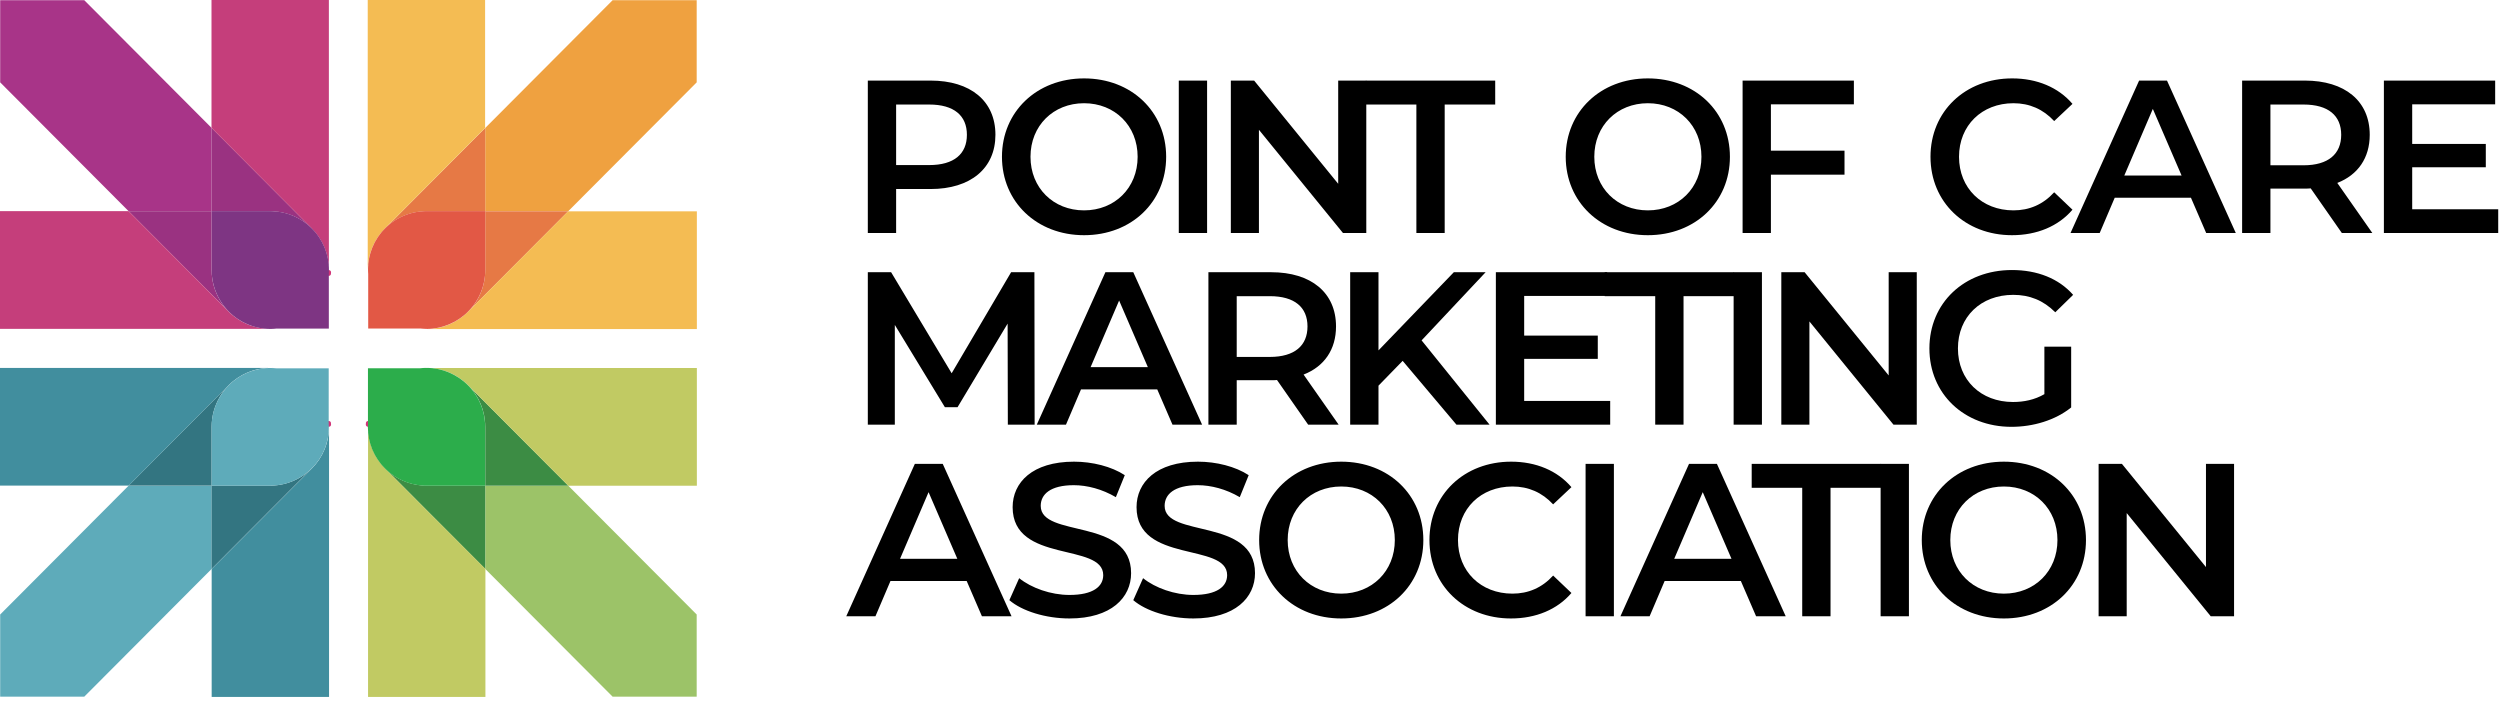
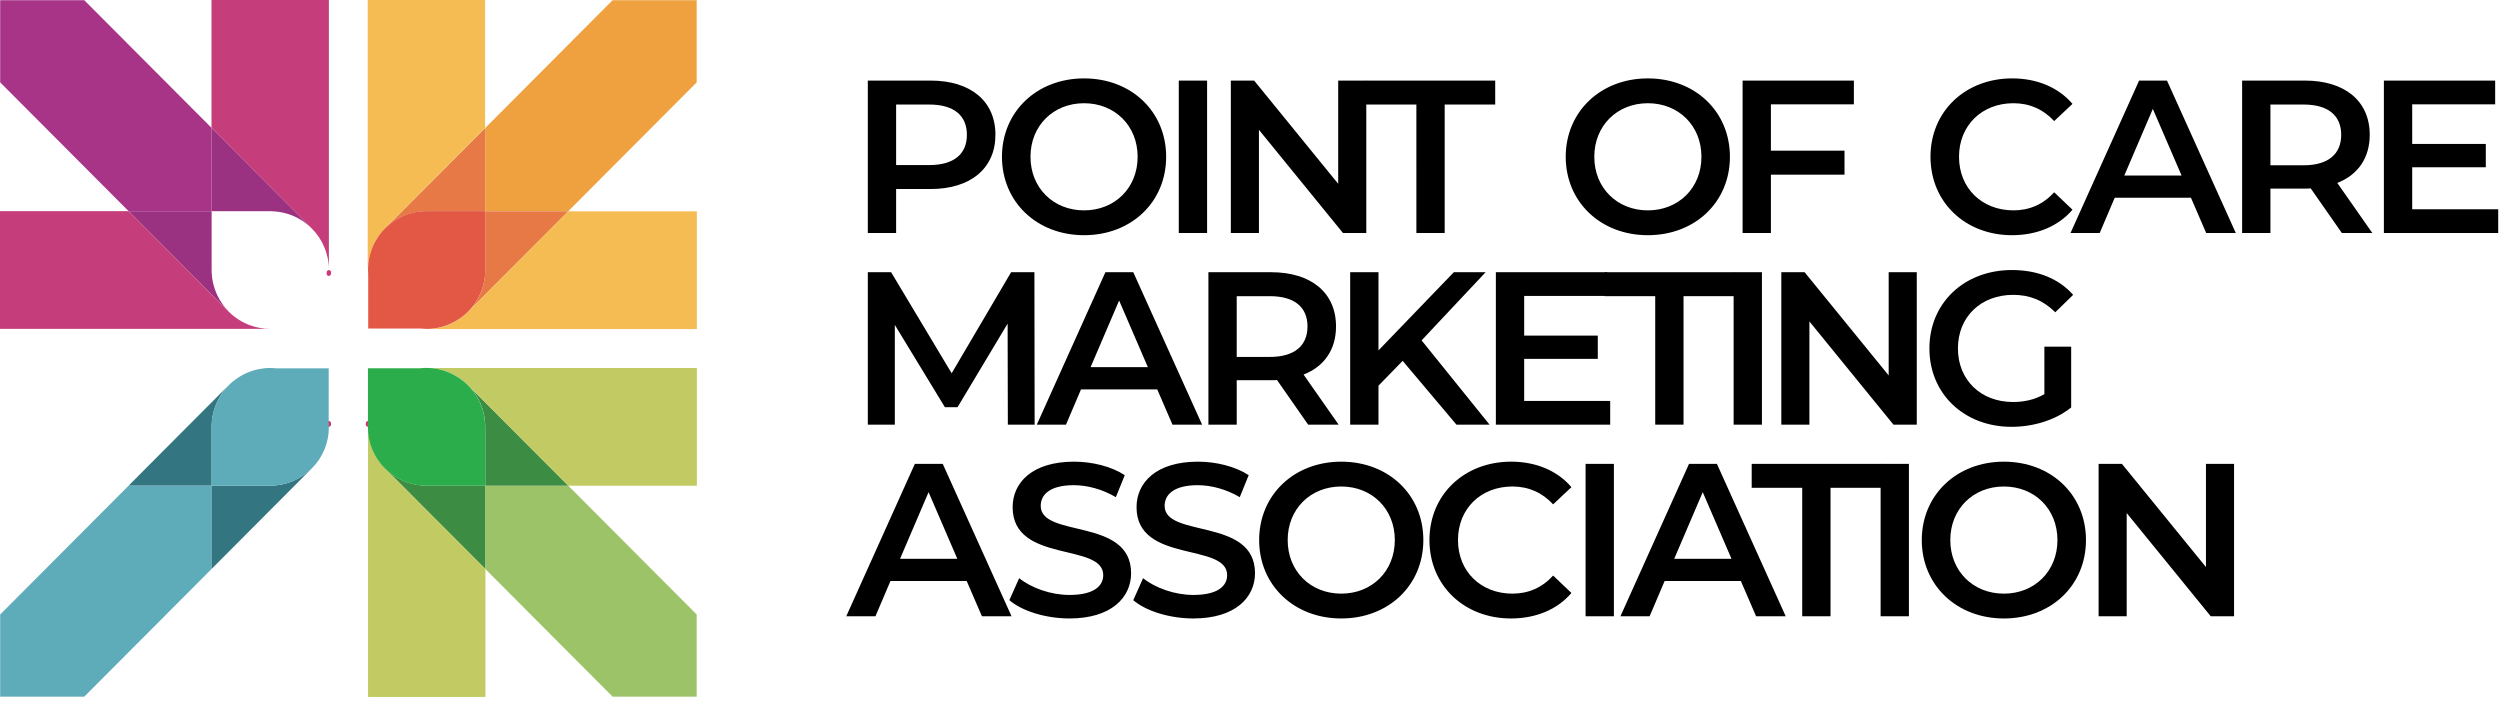
<svg xmlns="http://www.w3.org/2000/svg" width="574" height="161" fill="none">
  <title>Point of Care Marketing Association (POCMA) Logo</title>
  <path d="M29.53 48.49h19.06V29.38L19.34.04H.04v18.87l29.49 29.58Zm32.5 27.03c-.42 0-.84-.02-1.25-.06h-.07c.43.04.86.07 1.29.07h.06c.46 0 .91-.02 1.36-.07h-.05c-.43.04-.86.07-1.31.07h-.03v-.01Z" fill="#A83488" />
  <path d="M48.59 48.49H29.53l6.89 6.91L52.5 71.53c-.8-.81-1.49-1.73-2.07-2.73-1.16-2-1.84-4.31-1.84-6.79V48.49Z" fill="#9A3281" />
  <path d="M75.51 62.52c0 .11 0 .22-.02.32" stroke="#D13478" stroke-linecap="round" stroke-linejoin="round" />
-   <path d="M75.54 62.01v-.2c0-.3-.02-.6-.05-.89.03.32.04.65.04.97v.62c0-.17.03-.34.03-.51l-.02.01Z" fill="#D13478" />
  <path d="M71.72 52.59s-.09-.1-.13-.15l-23-23.07v19.12h13.48c.33 0 .65.03.98.05 2.61.19 5.01 1.12 6.99 2.58.02.01.03.03.05.04.31.23.62.48.91.74l.09.09c.27.25.54.5.79.77-.05-.05-.1-.11-.15-.17h-.01Z" fill="#9A3281" />
  <path d="M57.63 74.76s-.09-.03-.13-.05c-.2-.07-.4-.14-.59-.22a.612.612 0 0 0-.12-.05c-.18-.08-.35-.16-.53-.25a5.92 5.92 0 0 0-.25-.12c-.1-.05-.2-.09-.29-.14-.23-.12-.45-.26-.67-.4-.15-.09-.31-.18-.46-.28-.15-.1-.29-.21-.43-.32-.12-.09-.25-.18-.37-.27a.304.304 0 0 0-.07-.05c-.06-.05-.13-.09-.19-.14-.35-.28-.68-.59-1-.91l-.04-.04-16.08-16.13-6.89-6.91H0v27.03h62c-.43 0-.86-.02-1.29-.07-.12-.01-.23-.04-.34-.05a9.89 9.89 0 0 1-.95-.15c-.2-.04-.39-.1-.59-.14-.1-.03-.2-.05-.31-.08-.13-.03-.25-.06-.37-.1-.17-.05-.34-.12-.51-.18l-.01.02Zm-9.04-45.38 23 23.07s.09.1.13.15c.05.06.1.11.15.17.2.22.41.43.6.67.04.05.08.11.13.17.1.14.21.27.31.41.09.13.19.26.28.39.02.03.05.06.07.1.03.04.05.08.07.12.11.17.21.34.31.51.1.17.21.34.3.51.11.2.2.41.29.61.09.2.19.4.28.6.06.15.11.3.16.45.01.03.02.06.04.1.02.05.03.1.05.15.07.19.14.37.19.56.05.16.08.32.12.47.07.27.14.54.2.82.03.13.04.27.06.41.05.3.1.6.13.91v.02c0 .07 0 .13.01.2.02.3.04.59.04.89v.2V0H48.56v29.38h.03Z" fill="#C53E7B" />
-   <path d="M75.49 62.89c.02-.31.03-.62.03-.93v-.06c0-.32-.01-.65-.04-.97v-.22c-.03-.3-.08-.6-.13-.91l-.06-.41c-.05-.27-.13-.55-.2-.82-.04-.16-.07-.32-.12-.47-.06-.19-.13-.37-.19-.56-.02-.05-.03-.1-.05-.15-.01-.03-.02-.06-.04-.1-.05-.15-.1-.3-.16-.45-.08-.2-.18-.4-.28-.6-.1-.2-.19-.41-.29-.61-.09-.17-.2-.34-.3-.51-.1-.17-.2-.34-.31-.51a.746.746 0 0 0-.07-.12c-.02-.03-.05-.06-.07-.1-.09-.13-.19-.26-.28-.39-.1-.14-.2-.28-.31-.41-.04-.06-.08-.11-.13-.17a14.349 14.349 0 0 0-1.39-1.44l-.09-.09c-.29-.26-.6-.5-.91-.74-.02-.01-.03-.03-.05-.04-1.99-1.47-4.39-2.4-6.99-2.58-.32-.02-.65-.05-.98-.05H48.6V62c0 2.48.68 4.79 1.84 6.79.58.99 1.27 1.92 2.07 2.73l.04.04c.32.32.66.63 1 .91.06.05.13.1.19.14.02.02.05.03.07.05.26.2.52.41.8.59.15.1.31.19.46.28.02.01.03.02.05.03.2.13.41.25.62.37.05.03.1.05.14.07.05.02.1.05.15.07.08.04.16.08.25.12.18.08.35.17.53.25.04.02.08.04.12.05.19.08.39.15.59.22.04.02.09.03.13.05.17.06.34.13.51.18.12.04.25.07.37.1.1.03.2.05.31.08.2.05.39.1.59.14.31.06.63.11.95.15.05 0 .1.01.14.02l.2.03h.07c.41.04.83.06 1.25.06h.03c.44 0 .88-.02 1.31-.07h.05c.03 0 .05 0 .08-.01H75.5V62.89h-.01Z" fill="#7E3583" />
  <path d="M48.59 111.51H29.53L.04 141.09v18.87h19.3l29.25-29.34v-19.11Z" fill="#5EABBA" />
  <path d="M63.36 84.54h.06c-.45-.04-.9-.07-1.36-.07H62c-.43 0-.86.02-1.29.07.44-.04.88-.07 1.32-.07h.03c.44 0 .87.02 1.3.07Z" fill="#A83488" />
  <path d="M50.42 91.19c.58-.99 1.27-1.92 2.07-2.73l-17.86 17.92-5.1 5.12h19.06V97.98c0-2.48.68-4.79 1.84-6.79h-.01Z" fill="#337581" />
  <path d="M75.51 97.48c0-.11 0-.22-.02-.32" stroke="#D13478" stroke-linecap="round" stroke-linejoin="round" />
  <path d="M75.52 98.04v.06a10.487 10.487 0 0 1 0 .08c0-.07.01-.13.01-.2 0-.17-.02-.34-.03-.51 0 .19.01.37 0 .56l.02.01Z" fill="#D13478" />
  <path d="m50.5 128.7 21.08-21.15c.08-.08.15-.17.23-.25.02-.02.04-.04.06-.07a13.459 13.459 0 0 1-7.94 4.13c-.61.09-1.23.15-1.87.15H48.58v19.12l1.92-1.92v-.01Z" fill="#337581" />
-   <path d="m29.53 111.51 5.1-5.12 17.86-17.92.04-.04c.32-.32.66-.63 1-.91.06-.05.13-.1.19-.14.02-.02.05-.04.07-.05.26-.2.52-.4.8-.59.15-.1.31-.19.46-.28.22-.13.44-.27.67-.4.1-.05.2-.1.29-.14.08-.04.16-.08.25-.12.18-.08.35-.17.53-.25.04-.02.08-.04.12-.05.19-.08.39-.15.59-.22.07-.03.14-.05.21-.08.14-.05.28-.11.43-.15.12-.04.25-.07.37-.1.1-.03.2-.05.31-.08.18-.04.37-.1.55-.13h.04c.32-.06.63-.1.95-.15.11-.01.23-.04.34-.05.43-.04.86-.07 1.29-.07H0v27.03h29.53v.01Zm46-13.32c0 .3-.02.59-.04.89 0 .07 0 .13-.01.2v.02c-.03.3-.08.6-.13.91l-.06.41c-.05.27-.13.55-.2.82-.04.16-.07.32-.12.47-.06.2-.13.39-.2.58-.02.04-.03.08-.04.13-.01.03-.02.06-.03.08-.05.16-.11.31-.17.46-.08.2-.18.4-.28.6-.1.2-.19.41-.29.61-.09.17-.2.34-.3.51-.11.19-.23.39-.35.58-.01.02-.02.04-.03.05-.01.02-.03.04-.04.06-.1.14-.21.28-.31.42-.1.14-.2.28-.31.41 0 0-.01.02-.02.03l-.02.02-.09.12c-.19.23-.4.45-.6.67a5.227 5.227 0 0 1-.29.32l-21.08 21.15-1.92 1.92v29.38h26.95V98c0 .07 0 .13-.01.2l-.01-.01Z" fill="#418E9E" />
  <path d="M57.72 85.21c-.07.03-.14.05-.21.08-.2.07-.4.14-.59.22-.04.02-.08.04-.12.05-.18.08-.35.16-.53.25-.08.04-.16.08-.25.12-.04.02-.08.04-.13.06-.06.03-.11.05-.17.08-.23.12-.45.26-.67.4-.15.09-.31.18-.46.28-.27.18-.54.38-.8.59-.02.02-.05.04-.07.05-.06.05-.13.09-.19.14-.35.28-.68.59-1 .91l-.04.04c-.8.81-1.49 1.73-2.07 2.73-1.16 2-1.84 4.31-1.84 6.79v13.52h13.48c.64 0 1.26-.06 1.87-.15 3.11-.44 5.88-1.93 7.94-4.13.21-.22.41-.44.6-.67l.09-.12.02-.02s.01-.02.02-.03c.1-.14.21-.27.31-.41.1-.14.21-.28.31-.42.01-.02.03-.04.04-.06.01-.02.02-.04.03-.05.12-.19.23-.38.35-.58.1-.17.21-.34.3-.51.11-.2.2-.41.29-.61.09-.2.19-.4.28-.6.06-.15.11-.31.17-.46 0-.03.02-.06.03-.08.02-.04.03-.08.04-.13.07-.19.14-.39.2-.58.05-.16.08-.32.12-.47.07-.27.14-.54.2-.82.03-.13.04-.27.06-.41.05-.3.1-.6.13-.91v-.22c.03-.32.04-.65.04-.97v-.06c0-.31 0-.62-.03-.93V84.57h-12c-.02 0-.05 0-.08-.01h-.06c-.43-.04-.86-.07-1.3-.07H62c-.45 0-.89.02-1.32.07-.11.01-.23.03-.34.05-.32.04-.64.08-.95.15-.2.04-.39.09-.59.14-.1.03-.2.05-.31.08-.13.03-.25.06-.37.1-.14.04-.29.1-.43.15l.03-.02Z" fill="#5EABBA" />
  <path d="M111.41 29.38v19.11h19.06l29.49-29.58V.04h-19.3l-29.25 29.34Z" fill="#EFA140" />
  <path d="M98 75.53c.43 0 .86-.02 1.29-.07-.44.04-.88.07-1.32.07h-.03c-.44 0-.87-.02-1.3-.07h-.06c.45.04.9.07 1.36.07H98Z" fill="#A83488" />
  <path d="M111.41 62.02c0 3.71-1.49 7.08-3.91 9.52l22.97-23.04h-19.06v13.52Zm0-13.53V29.37l-23 23.07c-.1.1-.18.21-.28.31a13.37 13.37 0 0 1 8.8-4.21c.33-.02.67-.05 1.01-.05h13.48-.01Z" fill="#E67945" />
  <path d="M130.47 48.49 107.5 71.53l-.04.04c-.32.32-.66.63-1 .91-.06.05-.13.1-.19.14-.02.02-.05.03-.07.05-.26.2-.52.4-.8.59-.15.1-.31.19-.46.28-.22.13-.44.27-.67.4l-.3.15-.24.12c-.19.09-.37.18-.56.26-.03.01-.06.03-.09.04-.19.08-.39.15-.59.22-.04.02-.09.03-.13.05-.17.06-.34.13-.51.18l-.45.12-.23.06c-.2.05-.39.1-.59.14-.31.06-.63.1-.95.15-.11.01-.23.04-.34.05-.43.04-.86.07-1.29.07h62V48.52h-29.53v-.03ZM84.52 60.81v-.11c.03-.31.08-.61.13-.91.02-.11.03-.22.05-.32 0-.03 0-.06.01-.09l.03-.12c.05-.23.11-.46.17-.69.04-.16.07-.32.12-.47l.12-.36.12-.36c.03-.07.05-.14.08-.21l.12-.33c.08-.2.18-.4.28-.6.1-.2.19-.41.29-.61.09-.17.2-.34.3-.51.07-.12.14-.23.21-.34.06-.1.11-.19.17-.29.04-.07.09-.13.14-.19.07-.1.14-.2.21-.29.09-.12.18-.23.26-.35l.17-.23c.19-.23.4-.45.6-.67.09-.1.18-.21.28-.31l23-23.07V0H84.43v62.01c0-.37.03-.73.05-1.09v-.11h.04Z" fill="#F4BC53" />
  <path d="M97.97 75.52c.45 0 .89-.02 1.32-.07.09 0 .17-.02.26-.04.03 0 .05 0 .08-.01.32-.04.64-.08.95-.15.2-.04.39-.09.59-.14l.23-.06c.15-.04.31-.07.45-.12.17-.05.34-.12.51-.18.04-.02.09-.03.13-.05.2-.07.4-.14.59-.22.03-.01.06-.03.09-.04.19-.08.38-.17.56-.26l.24-.12c.06-.03.13-.06.19-.09.04-.02.08-.03.11-.05.23-.12.45-.26.67-.4.15-.09.31-.18.46-.28.27-.18.54-.38.8-.59.02-.02.05-.04.07-.05.06-.05.13-.09.19-.14.35-.28.68-.59 1-.91l.04-.04c2.42-2.44 3.91-5.81 3.91-9.52V48.47H97.93c-.34 0-.67.03-1.01.05a13.38 13.38 0 0 0-8.8 4.22c-.21.22-.41.44-.6.67-.06.07-.11.15-.17.23-.09.12-.18.23-.26.35-.07.1-.14.2-.21.29-.05.06-.1.12-.14.19-.06.09-.12.19-.17.29-.07.11-.14.23-.21.34-.1.17-.21.34-.3.51-.11.2-.2.41-.29.61-.09.2-.19.4-.28.6l-.12.33c-.03.07-.05.14-.08.22l-.12.36c-.04.12-.09.24-.12.36-.05.16-.08.32-.12.47-.06.23-.12.46-.17.69 0 .04-.02.08-.03.12 0 .03 0 .06-.01.09-.02.11-.03.22-.05.32-.05.3-.1.6-.13.91v.22c-.05.66-.05 1.31 0 1.97v12.55h11.99c.03 0 .05 0 .08.01h.06c.43.04.86.07 1.3.07H98l-.03.01Z" fill="#E25845" />
  <path d="M130.47 111.51h-19.06v19.11l29.25 29.34h19.3v-18.87l-29.49-29.58Z" fill="#9CC368" />
-   <path d="M97.97 84.48c.45 0 .89.02 1.32.07-.43-.04-.86-.07-1.29-.07h-.06c-.46 0-.91.02-1.36.07h.06c.43-.04.86-.07 1.3-.07h.03Z" fill="#A83488" />
  <path d="M111.41 111.51h19.06L107.5 88.47c2.42 2.44 3.91 5.8 3.91 9.52v13.52Z" fill="#3C8C44" />
  <path d="M84.49 97.48c0-.11 0-.21.02-.32" stroke="#D13478" stroke-linecap="round" stroke-linejoin="round" />
-   <path d="M84.48 98.3c0 .25.02.49.04.73v-.02c-.02-.3-.03-.61-.04-.92v-.62c0 .17-.03.34-.03.51 0 .1.01.21.02.31l.01.01Z" fill="#D13478" />
  <path d="M111.41 111.51H97.93c-.66 0-1.31-.06-1.94-.16a13.43 13.43 0 0 1-7.87-4.12c.09.1.17.2.26.29 0 0 .01.02.02.02l11.5 11.54 11.5 11.53v-19.12l.01.02Z" fill="#3C8C44" />
  <path d="M99.29 84.54c.12.01.23.04.34.05.32.04.64.08.95.15.04 0 .09.02.13.03.15.04.31.07.46.11l.23.06c.15.04.31.07.45.12.14.04.29.1.43.15.07.03.14.05.21.08h.02c.19.07.38.13.57.21.03.01.06.03.09.04.19.08.38.17.56.26l.24.12c.1.05.2.09.3.15.23.12.45.26.67.4.15.09.31.18.46.28.28.18.54.38.8.59.02.02.05.04.07.05.06.05.13.09.19.14.35.28.68.59 1 .91l.04.04 22.97 23.04H160V84.49H98c.43 0 .86.02 1.29.07v-.02Zm.63 34.55-11.5-11.54s-.01-.02-.02-.02c-.09-.1-.17-.2-.26-.29-.03-.04-.06-.07-.1-.11-.17-.18-.34-.36-.5-.56-.06-.07-.11-.15-.17-.23-.09-.12-.18-.23-.26-.35-.08-.11-.16-.21-.23-.32-.04-.05-.08-.11-.12-.16-.05-.07-.08-.14-.13-.21 0-.01-.02-.03-.03-.04-.08-.13-.15-.25-.23-.38-.1-.17-.21-.34-.3-.51-.11-.2-.2-.41-.29-.61-.09-.2-.19-.4-.28-.6-.05-.12-.09-.24-.13-.36-.02-.06-.05-.12-.07-.19-.04-.1-.07-.2-.1-.3-.05-.14-.1-.27-.14-.41-.05-.16-.08-.32-.12-.47-.06-.23-.12-.46-.17-.69 0-.04-.02-.08-.03-.12 0-.03 0-.06-.01-.09v-.04c-.01-.09-.03-.19-.04-.28-.05-.3-.1-.6-.13-.91v-.22c-.02-.26-.03-.51-.04-.77 0-.11-.02-.21-.02-.31v62.01h26.95v-29.38l-11.5-11.53-.03-.01Z" fill="#C1CA63" />
  <path d="M84.51 97.11c-.02.31-.03.62-.03.93v.06c0 .31.01.61.04.92v.28c.03.3.08.6.13.91.02.09.03.19.04.28v.04c0 .03 0 .06.01.09 0 .04.02.08.03.12.05.23.11.46.17.69.04.16.07.32.12.47.04.14.09.28.14.41.04.1.07.2.1.3.02.06.05.12.07.19.04.12.08.24.13.36.08.2.18.4.28.6.1.2.19.41.29.61.09.17.2.34.3.51.08.13.15.25.23.38 0 0 .01.02.02.03.05.08.09.15.14.23.04.06.08.11.12.16.08.11.16.21.23.32.09.12.18.23.26.35.02.02.03.05.05.07.04.05.08.11.12.16.19.23.39.45.6.67a13.43 13.43 0 0 0 7.87 4.12c.64.09 1.28.16 1.94.16h13.48V98.01c0-3.72-1.49-7.08-3.91-9.52l-.04-.04c-.32-.32-.66-.63-1-.91-.06-.05-.13-.1-.19-.14-.02-.02-.05-.03-.07-.05-.26-.2-.52-.41-.8-.59-.15-.1-.31-.19-.46-.28-.22-.14-.44-.27-.67-.4a.914.914 0 0 1-.14-.07c-.05-.03-.11-.05-.16-.08l-.24-.12c-.19-.09-.37-.18-.56-.26-.03-.01-.06-.03-.09-.04-.19-.08-.39-.15-.59-.22-.07-.03-.14-.05-.21-.08-.14-.05-.28-.11-.43-.15l-.45-.12-.23-.06c-.2-.05-.39-.1-.59-.14-.31-.06-.63-.11-.95-.15-.11-.01-.23-.04-.34-.05-.44-.04-.88-.07-1.32-.07h-.03c-.44 0-.87.02-1.3.07h-.06c-.03 0-.05 0-.08.01h-12V97.1l.03.01Z" fill="#2CAD4B" />
  <path d="M228.55 30.95c0 7.7-5.7 12.45-14.9 12.45h-7.9v10.1h-6.5v-35h14.4c9.2 0 14.9 4.7 14.9 12.45Zm-6.55 0c0-4.4-2.95-6.95-8.65-6.95h-7.6v13.9h7.6c5.7 0 8.65-2.55 8.65-6.95Zm8.05 5.05c0-10.35 8-18 18.85-18 10.85 0 18.85 7.6 18.85 18s-8 18-18.85 18c-10.85 0-18.85-7.65-18.85-18Zm31.15 0c0-7.15-5.25-12.3-12.3-12.3-7.05 0-12.3 5.15-12.3 12.3s5.25 12.3 12.3 12.3c7.05 0 12.3-5.15 12.3-12.3Zm9.449-17.5h6.5v35h-6.5v-35Zm43.051 0v35h-5.35l-19.3-23.7v23.7h-6.45v-35h5.35l19.3 23.7V18.5h6.45Z" fill="#000" />
  <path d="M325.2 24h-11.6v-5.5h29.7V24h-11.6v29.5h-6.5V24Zm34.29 12c0-10.35 8-18 18.85-18 10.85 0 18.85 7.6 18.85 18s-8 18-18.85 18c-10.85 0-18.85-7.65-18.85-18Zm31.16 0c0-7.15-5.25-12.3-12.3-12.3-7.05 0-12.3 5.15-12.3 12.3s5.25 12.3 12.3 12.3c7.05 0 12.3-5.15 12.3-12.3Zm15.95-12.05V34.6h16.9v5.5h-16.9v13.4h-6.5v-35h25.55v5.45H406.6ZM443.24 36c0-10.45 8-18 18.75-18 5.7 0 10.6 2.05 13.85 5.85l-4.2 3.95c-2.55-2.75-5.7-4.1-9.35-4.1-7.25 0-12.5 5.1-12.5 12.3 0 7.2 5.25 12.3 12.5 12.3 3.65 0 6.8-1.35 9.35-4.15l4.2 4c-3.25 3.8-8.15 5.85-13.9 5.85-10.7 0-18.7-7.55-18.7-18Zm59.8 9.4h-17.5l-3.45 8.1h-6.7l15.75-35h6.4l15.8 35h-6.8l-3.5-8.1Zm-2.15-5.1-6.6-15.3-6.55 15.3h13.15Zm36.8 13.2-7.15-10.25c-.45.05-.9.05-1.35.05h-7.9v10.2h-6.5v-35h14.4c9.2 0 14.9 4.7 14.9 12.45 0 5.3-2.7 9.2-7.45 11.05l8.05 11.5h-7Zm-8.8-29.5h-7.6v13.95h7.6c5.7 0 8.65-2.6 8.65-7S534.59 24 528.89 24Zm44.7 24.05v5.45h-26.25v-35h25.55v5.45h-19.05v9.1h16.9v5.35h-16.9v9.65h19.75ZM231.4 97.5l-.05-23.2-11.5 19.2h-2.9l-11.5-18.9v22.9h-6.2v-35h5.35l13.9 23.2 13.65-23.2h5.35l.05 35h-6.15Zm34.3-8.1h-17.5l-3.45 8.1h-6.7l15.75-35h6.4l15.8 35h-6.8l-3.5-8.1Zm-2.15-5.1-6.6-15.3-6.55 15.3h13.15Zm36.8 13.2-7.15-10.25c-.45.05-.9.05-1.35.05h-7.9v10.2h-6.5v-35h14.4c9.2 0 14.9 4.7 14.9 12.45 0 5.3-2.7 9.2-7.45 11.05l8.05 11.5h-7Zm-8.8-29.5h-7.6v13.95h7.6c5.7 0 8.65-2.6 8.65-7S297.25 68 291.55 68Zm30.5 14.85-5.55 5.7v8.95H310v-35h6.5v17.95l17.3-17.95h7.3l-14.7 15.65L342 97.5h-7.6l-12.35-14.65Zm47.65 9.2v5.45h-26.25v-35H369v5.45h-19.05v9.1h16.9v5.35h-16.9v9.65h19.75Z" fill="#000" />
  <path d="M380.039 68h-11.6v-5.5h29.7V68h-11.6v29.5h-6.5V68Z" fill="#000" />
  <path d="M398.04 62.5h6.5v35h-6.5v-35Zm42.05 0v35h-5.35l-19.3-23.7v23.7h-6.45v-35h5.35l19.3 23.7V62.5h6.45Zm29.3 17.1h6.15v13.95c-3.65 2.95-8.75 4.45-13.7 4.45-10.85 0-18.85-7.55-18.85-18s8-18 18.95-18c5.85 0 10.75 1.95 14.05 5.7l-4.1 4c-2.75-2.75-5.9-4-9.65-4-7.45 0-12.7 5.05-12.7 12.3 0 7.25 5.25 12.3 12.65 12.3 2.5 0 4.95-.5 7.2-1.8V79.6Zm-247.44 53.8h-17.5l-3.45 8.1h-6.7l15.75-35h6.4l15.8 35h-6.8l-3.5-8.1Zm-2.15-5.1-6.6-15.3-6.55 15.3h13.15Zm11.95 9.5 2.25-5.05c2.8 2.25 7.25 3.85 11.55 3.85 5.45 0 7.75-1.95 7.75-4.55 0-7.55-20.8-2.6-20.8-15.6 0-5.65 4.5-10.45 14.1-10.45 4.2 0 8.6 1.1 11.65 3.1l-2.05 5.05c-3.15-1.85-6.6-2.75-9.65-2.75-5.4 0-7.6 2.1-7.6 4.75 0 7.45 20.75 2.6 20.75 15.45 0 5.6-4.55 10.4-14.15 10.4-5.45 0-10.9-1.7-13.8-4.2Zm28.45 0 2.25-5.05c2.8 2.25 7.25 3.85 11.55 3.85 5.45 0 7.75-1.95 7.75-4.55 0-7.55-20.8-2.6-20.8-15.6 0-5.65 4.5-10.45 14.1-10.45 4.2 0 8.6 1.1 11.65 3.1l-2.05 5.05c-3.15-1.85-6.6-2.75-9.65-2.75-5.4 0-7.6 2.1-7.6 4.75 0 7.45 20.75 2.6 20.75 15.45 0 5.6-4.55 10.4-14.15 10.4-5.45 0-10.9-1.7-13.8-4.2Zm28.9-13.8c0-10.35 8-18 18.85-18 10.85 0 18.85 7.6 18.85 18s-8 18-18.85 18c-10.85 0-18.85-7.65-18.85-18Zm31.15 0c0-7.15-5.25-12.3-12.3-12.3-7.05 0-12.3 5.15-12.3 12.3s5.25 12.3 12.3 12.3c7.05 0 12.3-5.15 12.3-12.3Zm7.95 0c0-10.45 8-18 18.75-18 5.7 0 10.6 2.05 13.85 5.85l-4.2 3.95c-2.55-2.75-5.7-4.1-9.35-4.1-7.25 0-12.5 5.1-12.5 12.3 0 7.2 5.25 12.3 12.5 12.3 3.65 0 6.8-1.35 9.35-4.15l4.2 4c-3.25 3.8-8.15 5.85-13.9 5.85-10.7 0-18.7-7.55-18.7-18Zm35.85-17.5h6.5v35h-6.5v-35Zm35.65 26.9h-17.5l-3.45 8.1h-6.7l15.75-35h6.4l15.8 35h-6.8l-3.5-8.1Zm-2.15-5.1-6.6-15.3-6.55 15.3h13.15Zm16.239-16.3h-11.6v-5.5h29.7v5.5h-11.6v29.5h-6.5V112Z" fill="#000" />
  <path d="M431.79 106.5h6.5v35h-6.5v-35Zm9.45 17.5c0-10.35 8-18 18.85-18 10.85 0 18.85 7.6 18.85 18s-8 18-18.85 18c-10.85 0-18.85-7.65-18.85-18Zm31.15 0c0-7.15-5.25-12.3-12.3-12.3-7.05 0-12.3 5.15-12.3 12.3s5.25 12.3 12.3 12.3c7.05 0 12.3-5.15 12.3-12.3Zm40.55-17.5v35h-5.35l-19.3-23.7v23.7h-6.45v-35h5.35l19.3 23.7v-23.7h6.45Z" fill="#000" />
</svg>